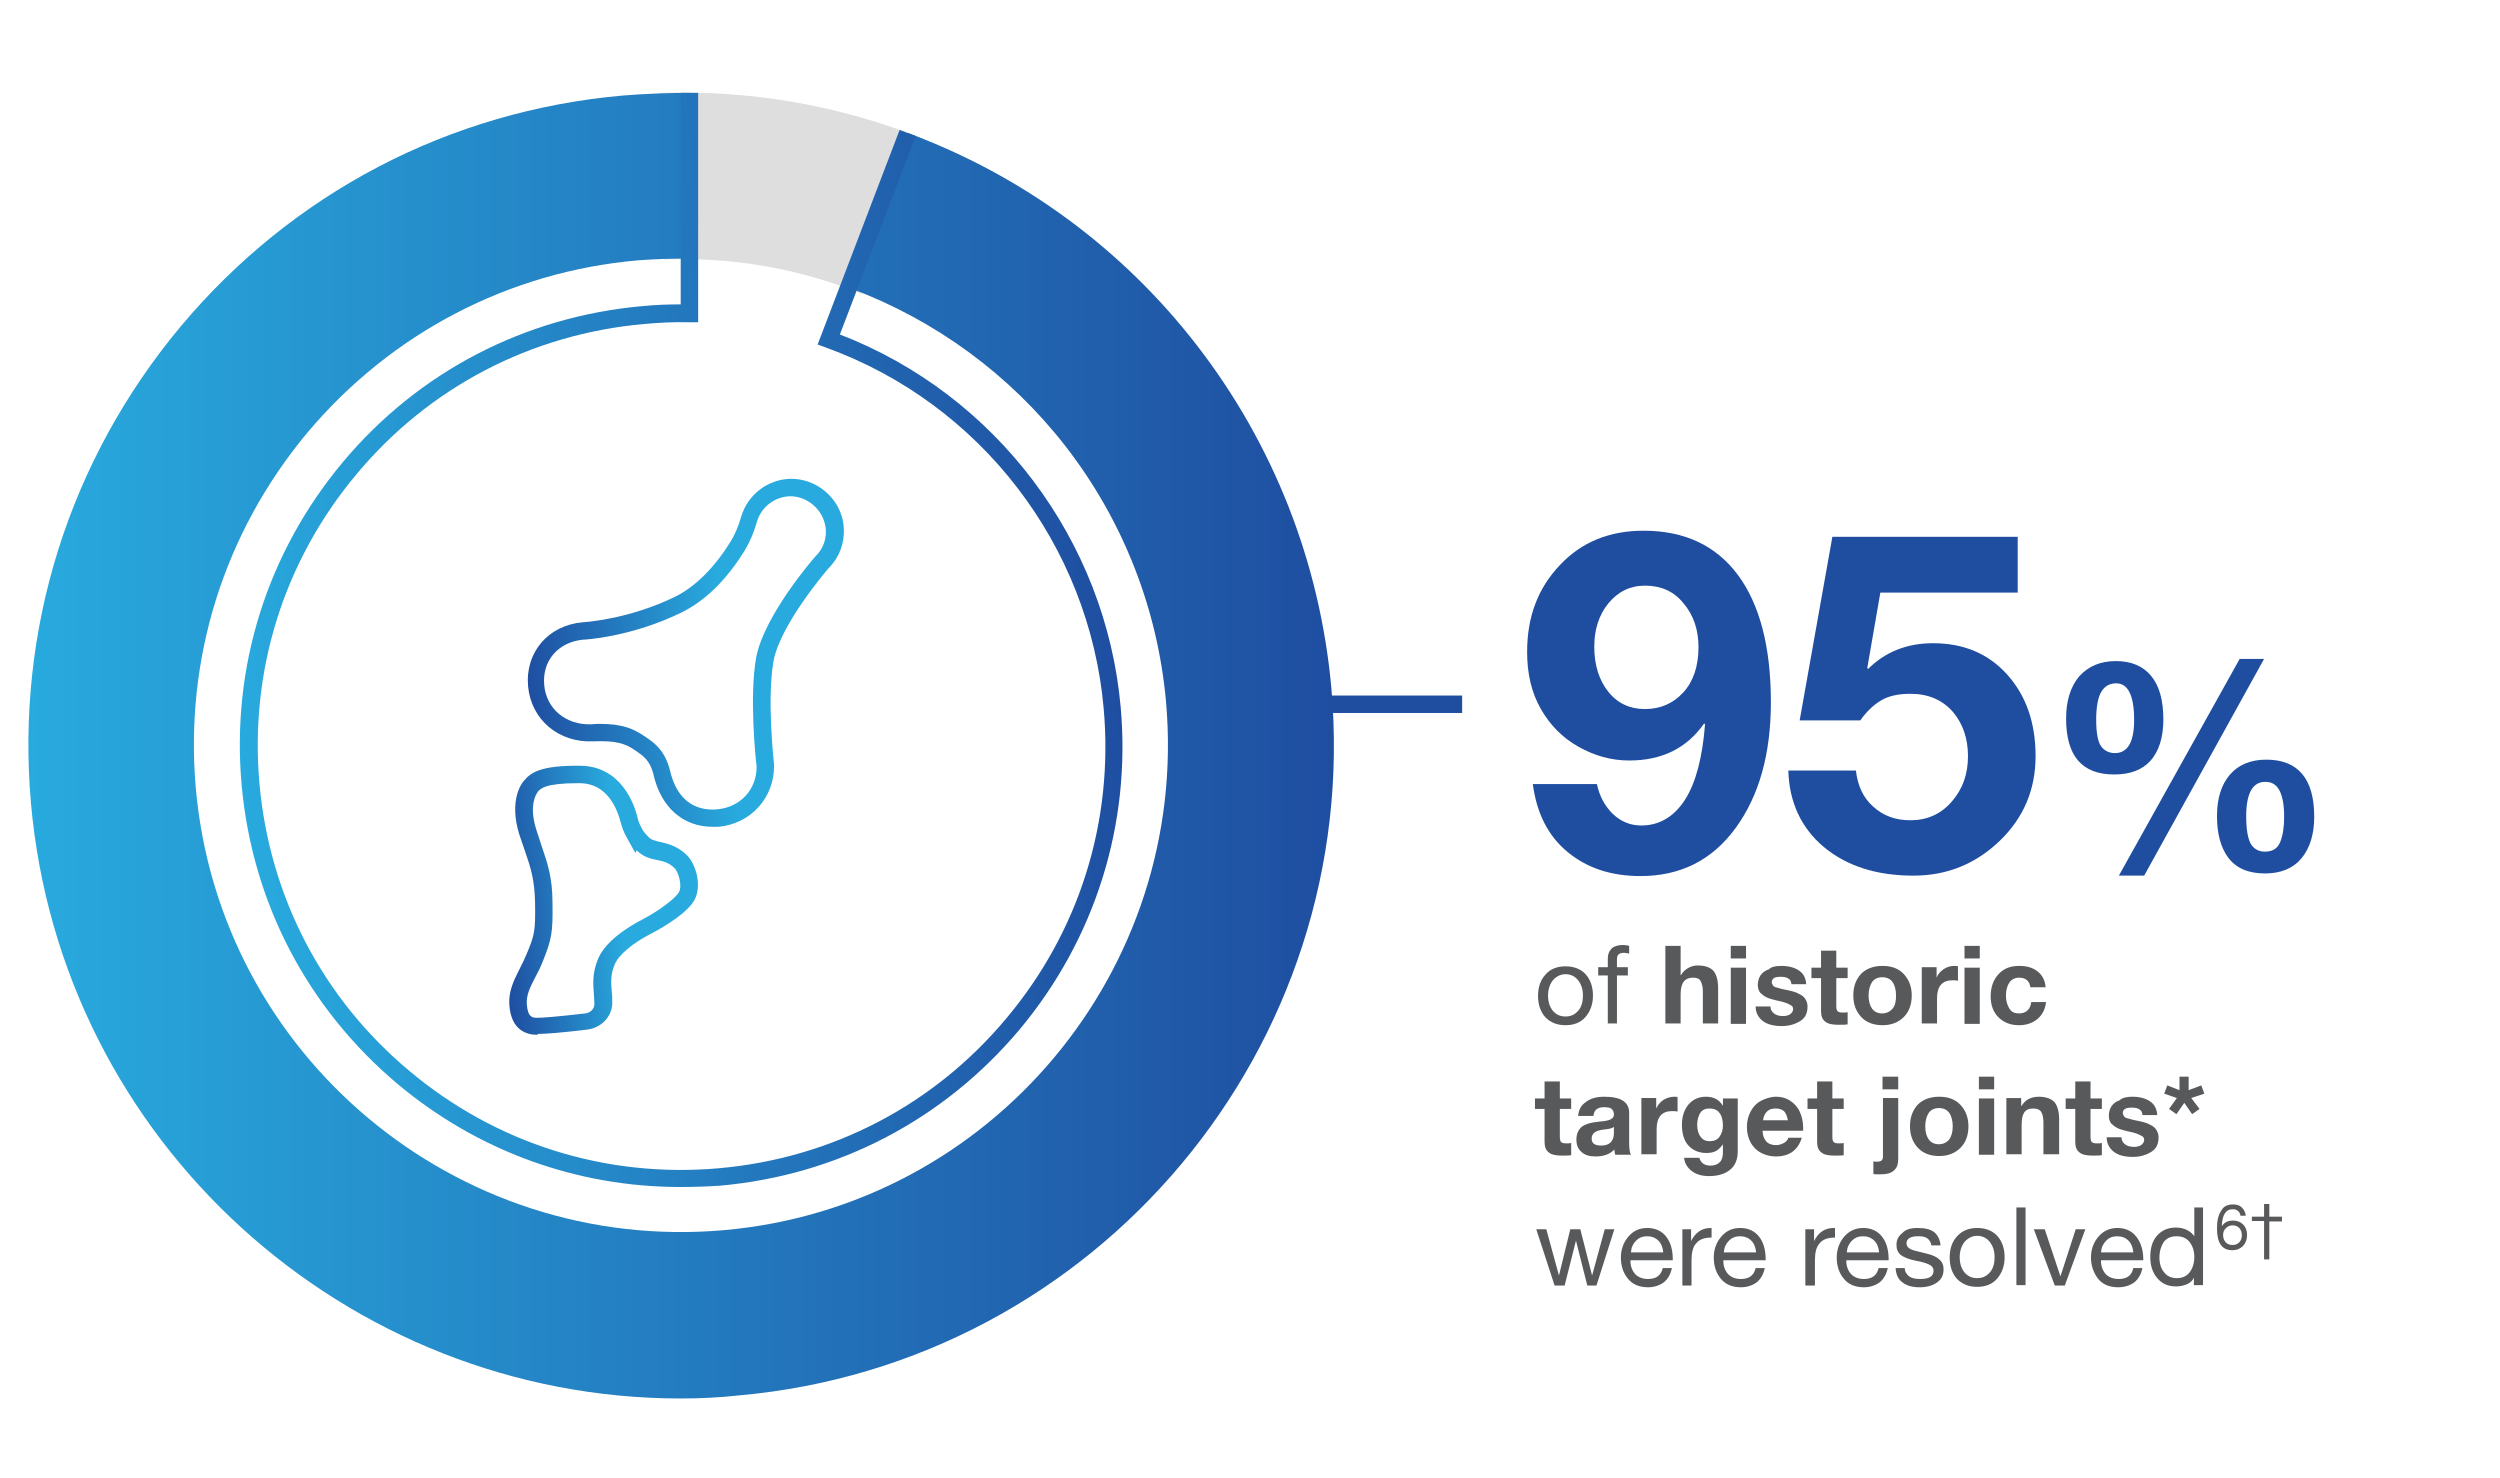
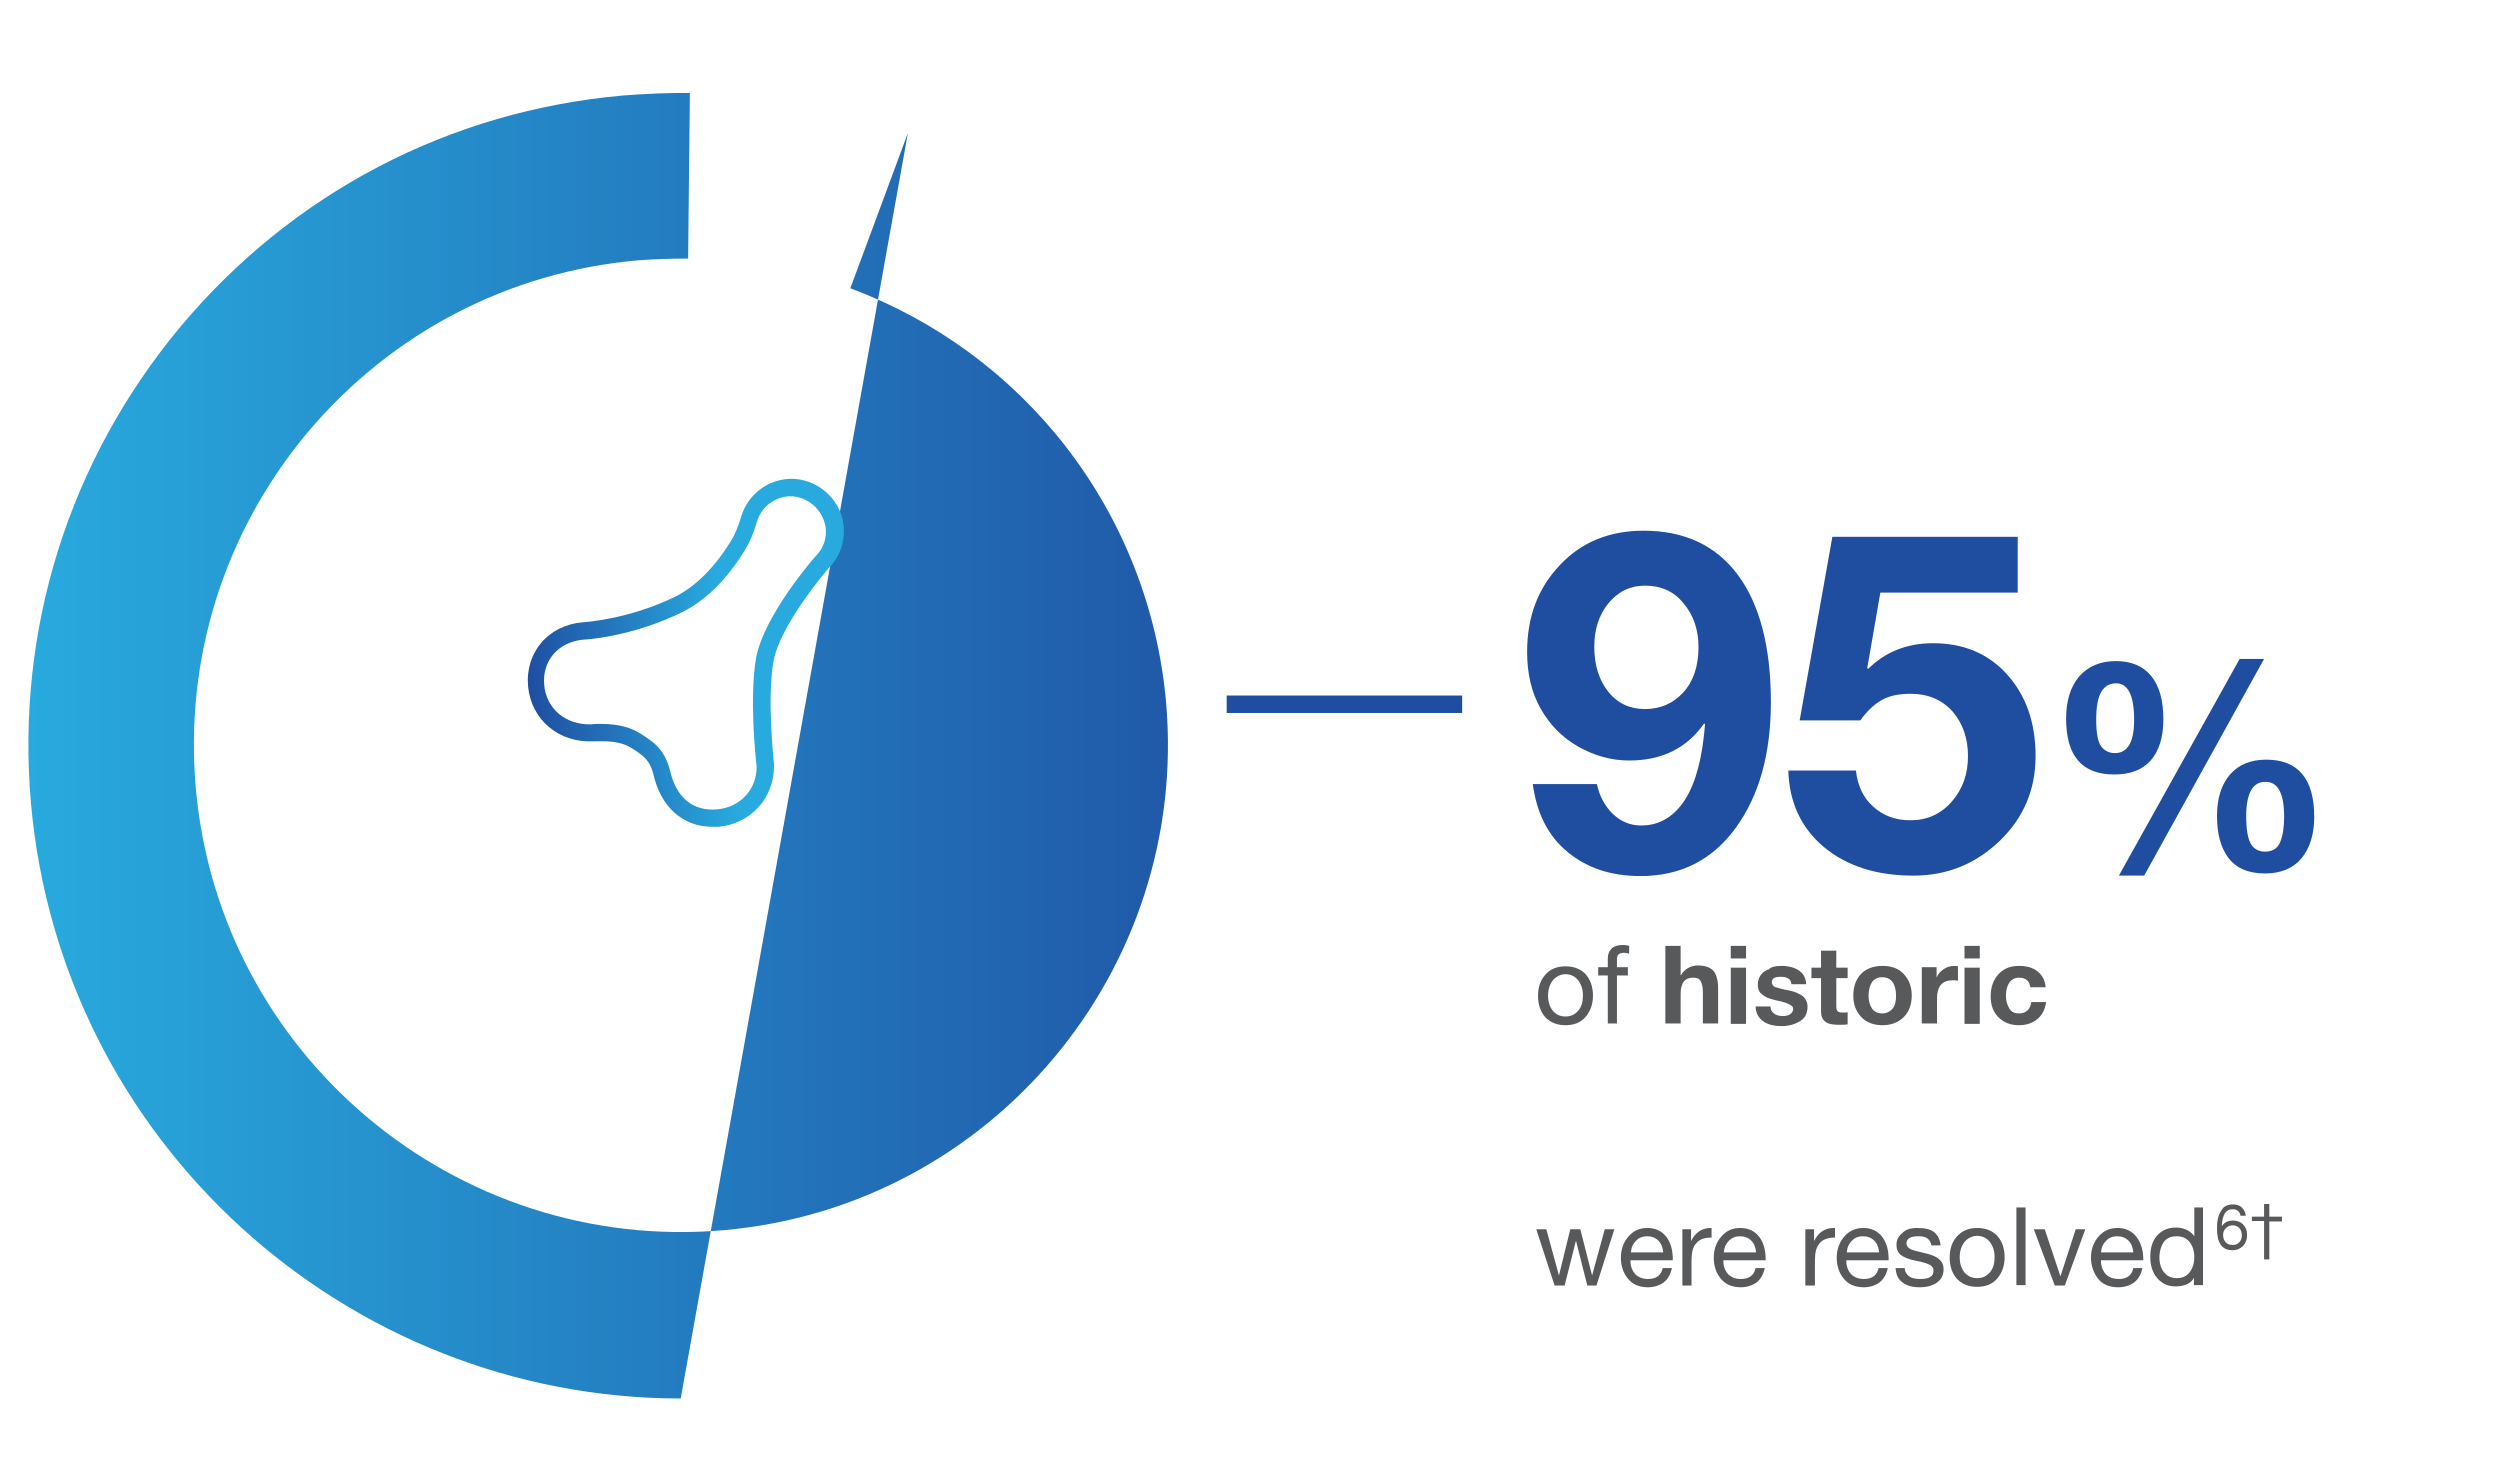
<svg xmlns="http://www.w3.org/2000/svg" version="1.1" id="Layer_1" x="0" y="0" viewBox="0 0 573.3 339" style="enable-background:new 0 0 573.3 339" xml:space="preserve">
  <style>
        
    </style>
  <g style="enable-background:new">
    <path d="M359 221.6c1.9 0 3.5.6 4.6 1.8s1.7 2.9 1.7 4.9c0 2-.6 3.6-1.7 4.9s-2.7 1.9-4.6 1.9c-1.9 0-3.4-.6-4.6-1.8-1.1-1.2-1.7-2.9-1.7-4.9 0-2.1.6-3.7 1.7-4.9 1.1-1.3 2.7-1.9 4.6-1.9zm-4 6.7c0 1.5.4 2.6 1.1 3.5.8.9 1.7 1.3 2.9 1.3s2.1-.4 2.9-1.3c.8-.9 1.1-2.1 1.1-3.5 0-1.5-.4-2.6-1.1-3.5s-1.7-1.4-2.9-1.4c-1.1 0-2.1.5-2.9 1.4-.7.9-1.1 2.1-1.1 3.5zM372.2 216.7c.5 0 1 .1 1.4.2v1.8c-.3-.1-.7-.2-1.2-.2-1.1 0-1.6.5-1.6 1.4v1.9h2.5v1.9h-2.5v11h-2.1v-11h-2.2v-1.9h2.2v-2c0-1 .3-1.7.9-2.3.5-.5 1.4-.8 2.6-.8z" style="fill:#58595b" />
  </g>
  <g style="enable-background:new">
    <path d="M385.4 216.9v6.7h.1c.4-.7.9-1.2 1.6-1.6.7-.4 1.4-.6 2.2-.6 1.7 0 2.8.4 3.6 1.2.7.8 1.1 2.2 1.1 4v8.1h-3.5v-7.3c0-1.1-.2-1.8-.5-2.4s-.9-.8-1.8-.8-1.6.3-2.1.9c-.4.6-.7 1.5-.7 2.8v6.8h-3.5v-17.8h3.5zM400.4 216.9v2.9h-3.5v-2.9h3.5zm0 5v12.9h-3.5v-12.9h3.5zM408.5 221.5c1.7 0 3.1.4 4.1 1.1 1 .7 1.5 1.7 1.6 3.1h-3.4c0-.6-.3-1.1-.7-1.3-.4-.3-1-.4-1.8-.4-.7 0-1.2.1-1.5.3-.3.2-.5.5-.5.9 0 .3.1.5.3.8s.5.4 1 .5c.4.1.9.3 1.5.4 1.6.3 2.8.6 3.4 1 .7.3 1.2.7 1.5 1.2s.5 1 .5 1.7c0 1.5-.5 2.6-1.6 3.3s-2.5 1.2-4.3 1.2c-1.9 0-3.4-.4-4.4-1.2s-1.6-1.9-1.6-3.3h3.4c0 .7.3 1.2.8 1.6s1.2.6 2 .6c.7 0 1.2-.1 1.7-.4.4-.3.7-.7.7-1.2 0-.3-.1-.6-.4-.8s-.7-.4-1.2-.6c-.5-.2-1.3-.4-2.3-.6-.8-.2-1.6-.4-2.2-.7-.6-.3-1.1-.7-1.5-1.1-.3-.5-.5-1-.5-1.7 0-.8.2-1.6.6-2.2.4-.6 1-1.1 1.9-1.4.6-.6 1.6-.8 2.9-.8zM421.1 218v3.9h2.6v2.4h-2.6v6.4c0 .6.1 1 .3 1.2.2.2.6.3 1.2.3.4 0 .8 0 1.1-.1v2.8c-.5.1-1.2.1-2.1.1-1.4 0-2.4-.2-3-.7-.7-.5-1-1.3-1-2.4v-7.6h-2.2v-2.4h2.2V218h3.5zM431.7 221.5c2.1 0 3.7.6 4.9 1.9 1.2 1.3 1.8 2.9 1.8 4.9 0 2-.6 3.7-1.8 4.9-1.2 1.2-2.8 1.9-4.9 1.9-2 0-3.7-.6-4.9-1.9-1.2-1.3-1.8-2.9-1.8-4.9 0-2.1.6-3.7 1.8-5 1.2-1.2 2.9-1.8 4.9-1.8zm-3.2 6.8c0 1.3.3 2.3.8 3 .5.7 1.3 1.1 2.3 1.1 1 0 1.8-.4 2.4-1.1s.8-1.7.8-3-.3-2.4-.8-3.1c-.5-.7-1.3-1.1-2.4-1.1-1 0-1.8.4-2.3 1.1-.5.8-.8 1.8-.8 3.1zM448.2 221.5c.3 0 .6 0 .8.1v3.3c-.4-.1-.8-.1-1.3-.1-2.3 0-3.5 1.4-3.5 4.1v5.8h-3.5v-12.9h3.4v2.4c.3-.8.9-1.5 1.7-2s1.5-.7 2.4-.7zM454 216.9v2.9h-3.5v-2.9h3.5zm0 5v12.9h-3.5v-12.9h3.5zM463 221.5c1.8 0 3.2.4 4.3 1.3s1.7 2.1 1.8 3.6h-3.5c-.2-1.5-1.1-2.2-2.6-2.2-.9 0-1.7.4-2.2 1.1s-.8 1.8-.8 3 .3 2.2.8 3 1.2 1.1 2.2 1.1c1.6 0 2.6-.9 2.8-2.6h3.4c-.2 1.7-.9 3-2 3.9-1.1.9-2.5 1.4-4.2 1.4-1.9 0-3.5-.6-4.7-1.8-1.2-1.2-1.8-2.8-1.8-4.8 0-2.1.6-3.8 1.8-5.1s2.7-1.9 4.7-1.9z" style="fill:#58595b" />
  </g>
  <g style="enable-background:new">
-     <path d="M357.7 248v3.9h2.6v2.4h-2.6v6.4c0 .6.1 1 .3 1.2.2.2.6.3 1.2.3.4 0 .8 0 1.1-.1v2.8c-.5.1-1.2.1-2.1.1-1.4 0-2.4-.2-3-.7-.7-.5-1-1.3-1-2.4v-7.6H352v-2.4h2.2V248h3.5zM367.9 251.5c3.8 0 5.7 1.2 5.7 3.7v6.8c0 1.3.1 2.2.4 2.8h-3.6c-.1-.4-.2-.8-.2-1.2-1 1.1-2.5 1.6-4.3 1.6-1.4 0-2.4-.3-3.2-1-.8-.7-1.2-1.6-1.2-2.9 0-1.2.4-2.1 1.1-2.8.8-.7 2.2-1.1 4.2-1.3 1.4-.1 2.3-.3 2.7-.6.4-.2.6-.6.6-1 0-.6-.2-1-.5-1.3-.4-.3-.9-.4-1.8-.4-.8 0-1.3.2-1.7.5-.4.3-.6.8-.7 1.5h-3.5c.1-1.4.7-2.5 1.8-3.2 1-.8 2.4-1.2 4.2-1.2zm-2.9 9.6c0 1.1.7 1.6 2.2 1.6 1.9 0 2.9-1 2.9-2.9v-1.4c-.3.3-1 .5-2.1.6-1 .1-1.7.3-2.2.6-.6.4-.8.9-.8 1.5zM383.9 251.5c.3 0 .6 0 .8.1v3.3c-.4-.1-.8-.1-1.3-.1-2.3 0-3.5 1.4-3.5 4.1v5.8h-3.5v-12.9h3.4v2.4c.4-.8.9-1.5 1.7-2 .7-.4 1.5-.7 2.4-.7zM391.2 251.5c1.8 0 3.1.7 3.9 2.1v-1.7h3.4V264c0 1.9-.6 3.3-1.7 4.2-1.2 1-2.8 1.5-4.9 1.5-1.6 0-3-.4-4-1.2s-1.6-1.8-1.7-3h3.5c.3 1.2 1.2 1.8 2.6 1.8.9 0 1.6-.3 2.1-.8s.7-1.3.7-2.3v-1.8c-.4.6-.9 1.1-1.5 1.5-.7.4-1.5.5-2.3.5-1.7 0-3.1-.6-4.1-1.7-1-1.1-1.5-2.7-1.5-4.8 0-1.8.5-3.4 1.5-4.6 1-1.2 2.4-1.8 4-1.8zm-2 6.4c0 1.2.3 2.2.8 2.8.5.7 1.2 1 2.1 1 .9 0 1.7-.3 2.2-1s.8-1.5.8-2.6c0-1.3-.3-2.3-.8-2.9-.5-.7-1.3-1-2.3-1-.9 0-1.6.3-2.1 1-.4.7-.7 1.6-.7 2.7zM407.3 251.5c1.2 0 2.3.3 3.2.9s1.7 1.4 2.2 2.5c.5 1.1.8 2.3.8 3.7v.7h-9.3c0 1 .3 1.8.8 2.4.5.6 1.3.9 2.3.9.7 0 1.2-.2 1.8-.5.5-.3.9-.7 1-1.2h3.1c-.9 2.9-2.9 4.3-6 4.3-1.2 0-2.3-.3-3.3-.8s-1.8-1.3-2.4-2.3c-.6-1.1-.9-2.3-.9-3.7 0-1.3.3-2.5.9-3.6s1.4-1.9 2.4-2.4 2.2-.9 3.4-.9zm2.7 5.4c-.2-1-.5-1.7-.9-2.1-.5-.4-1.1-.6-1.9-.6-.9 0-1.5.2-2 .7s-.8 1.2-.9 2h5.7zM420.2 248v3.9h2.6v2.4h-2.6v6.4c0 .6.1 1 .3 1.2.2.2.6.3 1.2.3.4 0 .8 0 1.1-.1v2.8c-.5.1-1.2.1-2.1.1-1.4 0-2.4-.2-3-.7-.7-.5-1-1.3-1-2.4v-7.6h-2.2v-2.4h2.2V248h3.5zM435.3 251.9v13.6c0 .9-.1 1.7-.4 2.2-.3.5-.7.9-1.3 1.2-.6.3-1.5.4-2.8.4-.5 0-.9 0-1.2-.1v-2.9c.2.1.5.1.8.1.5 0 .9-.1 1.1-.3.2-.2.3-.5.3-.9v-13.4h3.5zm0-5v2.9h-3.6v-2.9h3.6zM444.7 251.5c2.1 0 3.7.6 4.9 1.9 1.2 1.3 1.8 2.9 1.8 4.9 0 2-.6 3.7-1.8 4.9-1.2 1.2-2.8 1.9-4.9 1.9-2 0-3.7-.6-4.9-1.9-1.2-1.3-1.8-2.9-1.8-4.9 0-2.1.6-3.7 1.8-5 1.2-1.2 2.9-1.8 4.9-1.8zm-3.2 6.8c0 1.3.3 2.3.8 3 .5.7 1.3 1.1 2.3 1.1 1 0 1.8-.4 2.4-1.1.5-.7.8-1.7.8-3s-.3-2.4-.8-3.1c-.5-.7-1.3-1.1-2.4-1.1-1 0-1.8.4-2.3 1.1-.5.8-.8 1.8-.8 3.1zM457.3 246.9v2.9h-3.5v-2.9h3.5zm0 5v12.9h-3.5v-12.9h3.5zM467.5 251.5c1.6 0 2.8.4 3.6 1.2.7.8 1.1 2.2 1.1 4v8h-3.6v-7.3c0-1.1-.2-1.9-.5-2.4s-.9-.8-1.8-.8c-1 0-1.7.3-2.1.9-.4.6-.6 1.5-.6 2.9v6.7h-3.5v-12.9h3.4v1.8h.1c.8-1.4 2.2-2.1 3.9-2.1zM479.4 248v3.9h2.6v2.4h-2.6v6.4c0 .6.1 1 .3 1.2.2.2.6.3 1.2.3.4 0 .8 0 1.1-.1v2.8c-.5.1-1.2.1-2.1.1-1.4 0-2.4-.2-3-.7-.7-.5-1-1.3-1-2.4v-7.6h-2.2v-2.4h2.2V248h3.5zM489 251.5c1.7 0 3.1.4 4.1 1.1 1 .7 1.5 1.7 1.6 3.1h-3.4c0-.6-.3-1.1-.7-1.3-.4-.3-1-.4-1.8-.4-.7 0-1.2.1-1.5.3-.3.2-.5.5-.5.9 0 .3.1.5.3.8s.5.4 1 .5c.4.1.9.3 1.5.4 1.6.3 2.8.6 3.4 1 .7.3 1.2.7 1.5 1.2s.5 1 .5 1.7c0 1.5-.5 2.6-1.6 3.3s-2.5 1.2-4.3 1.2c-1.9 0-3.4-.4-4.4-1.2s-1.6-1.9-1.6-3.3h3.4c0 .7.3 1.2.8 1.6s1.2.6 2 .6c.7 0 1.2-.1 1.7-.4.4-.3.7-.7.7-1.2 0-.3-.1-.6-.4-.8s-.7-.4-1.2-.6c-.5-.2-1.3-.4-2.3-.6-.8-.2-1.6-.4-2.2-.7-.6-.3-1.1-.7-1.5-1.1-.3-.5-.5-1-.5-1.7 0-.8.2-1.6.6-2.2.4-.6 1-1.1 1.9-1.4.6-.6 1.7-.8 2.9-.8zM501.9 246.9v3.1l2.9-1.1.7 1.9-3 1 1.9 2.5-1.7 1.2-1.8-2.6-1.8 2.6-1.7-1.2 1.8-2.5-2.9-1 .7-1.9 2.8 1.1v-3.1h2.1z" style="fill:#58595b" />
-   </g>
+     </g>
  <g style="enable-background:new">
    <path d="m354.6 281.9 2.9 10.6 2.6-10.6h2.3l2.7 10.6 2.9-10.6h2.2l-4.1 12.9H364l-2.6-10.3-2.6 10.3h-2.3l-4.2-12.9h2.3zM377.8 281.6c1.8 0 3.3.7 4.3 2s1.5 3 1.5 5.2v.2h-9.7v.2c0 1.2.4 2.2 1.1 3 .7.7 1.7 1.1 2.9 1.1 1.9 0 3-.8 3.4-2.5h2.1c-.3 1.4-.9 2.5-1.9 3.3-1 .7-2.2 1.1-3.6 1.1-2 0-3.6-.7-4.6-2-1.1-1.3-1.6-3-1.6-4.8 0-1.9.6-3.5 1.7-4.8 1.2-1.4 2.6-2 4.4-2zm3.6 5.5c-.1-1-.4-1.9-1.1-2.6s-1.6-1-2.6-1-1.8.3-2.5 1-1.1 1.5-1.2 2.7h7.4zM392.5 281.6v2.2c-1.6 0-2.8.4-3.5 1.3-.8.8-1.1 2.2-1.1 3.9v5.8h-2.1v-12.9h2v2.7c1-2 2.5-3 4.5-3h.2zM399.1 281.6c1.8 0 3.3.7 4.3 2s1.5 3 1.5 5.2v.2h-9.7v.2c0 1.2.4 2.2 1.1 3 .7.7 1.7 1.1 2.9 1.1 1.9 0 3-.8 3.4-2.5h2.1c-.3 1.4-.9 2.5-1.9 3.3-1 .7-2.2 1.1-3.6 1.1-2 0-3.6-.7-4.6-2-1.1-1.3-1.6-3-1.6-4.8 0-1.9.6-3.5 1.7-4.8 1.2-1.4 2.6-2 4.4-2zm3.6 5.5c-.1-1-.4-1.9-1.1-2.6s-1.6-1-2.6-1-1.8.3-2.5 1-1.1 1.5-1.2 2.7h7.4zM420.8 281.6v2.2c-1.6 0-2.8.4-3.5 1.3-.8.8-1.1 2.2-1.1 3.9v5.8H414v-12.9h2v2.7c1-2 2.5-3 4.5-3h.3zM427.3 281.6c1.8 0 3.3.7 4.3 2s1.5 3 1.5 5.2v.2h-9.7v.2c0 1.2.4 2.2 1.1 3 .7.7 1.7 1.1 2.9 1.1 1.9 0 3-.8 3.4-2.5h2.1c-.3 1.4-.9 2.5-1.9 3.3-1 .7-2.2 1.1-3.6 1.1-2 0-3.6-.7-4.6-2-1.1-1.3-1.6-3-1.6-4.8 0-1.9.6-3.5 1.7-4.8 1.2-1.4 2.7-2 4.4-2zm3.6 5.5c-.1-1-.4-1.9-1.1-2.6s-1.6-1-2.6-1-1.8.3-2.5 1-1.1 1.5-1.2 2.7h7.4zM439.7 281.6c1.8 0 3 .3 3.9 1 .8.7 1.3 1.7 1.4 3h-2.1c-.1-.7-.4-1.2-.9-1.6-.5-.4-1.2-.5-2.1-.5s-1.5.1-2 .4-.7.7-.7 1.2.2.9.7 1.2c.4.3 1.1.5 2 .7l2 .5c1.2.3 2.2.7 2.8 1.3.7.6 1 1.3 1 2.3 0 1.3-.5 2.3-1.5 3-1 .7-2.3 1.1-4 1.1-1.7 0-3-.4-3.9-1.1-1-.7-1.5-1.8-1.6-3.3h2.1c0 .8.4 1.4 1 1.9.6.4 1.4.6 2.5.6 2.1 0 3.1-.6 3.1-1.9 0-.6-.3-1-.8-1.3-.5-.3-1.6-.7-3.3-1-1.6-.3-2.7-.8-3.4-1.3-.7-.6-1-1.3-1-2.3 0-1.1.4-2 1.3-2.7.8-.9 2-1.2 3.5-1.2zM453.4 281.6c1.9 0 3.5.6 4.6 1.8s1.7 2.9 1.7 4.9c0 2-.6 3.6-1.7 4.9s-2.7 1.9-4.6 1.9c-1.9 0-3.4-.6-4.6-1.8-1.1-1.2-1.7-2.9-1.7-4.9 0-2.1.6-3.7 1.7-4.9 1.2-1.3 2.7-1.9 4.6-1.9zm-4 6.7c0 1.5.4 2.6 1.1 3.5.8.9 1.7 1.3 2.9 1.3s2.1-.4 2.9-1.3c.8-.9 1.1-2.1 1.1-3.5 0-1.5-.4-2.6-1.1-3.5s-1.7-1.4-2.9-1.4c-1.1 0-2.1.5-2.9 1.4-.7.9-1.1 2.1-1.1 3.5zM464.5 276.9v17.8h-2.1v-17.8h2.1zM468.9 281.9l3.6 10.8 3.5-10.8h2.2l-4.7 12.9h-2.3l-4.8-12.9h2.5zM485.6 281.6c1.8 0 3.3.7 4.3 2s1.6 3 1.6 5.2v.2h-9.7v.2c0 1.2.4 2.2 1.1 3 .7.7 1.7 1.1 3 1.1 1.8 0 3-.8 3.3-2.5h2.1c-.3 1.4-.9 2.5-1.9 3.3-1 .7-2.2 1.1-3.7 1.1-2 0-3.6-.7-4.6-2-1-1.3-1.6-3-1.6-4.8 0-1.9.6-3.5 1.7-4.8 1.2-1.4 2.7-2 4.4-2zm3.6 5.5c-.1-1-.4-1.9-1.1-2.6-.7-.7-1.6-1-2.6-1s-1.8.3-2.5 1-1.1 1.5-1.2 2.7h7.4zM505.2 276.9v17.8h-2.1V293c-.3.7-.9 1.2-1.6 1.5-.7.3-1.6.5-2.5.5-1.8 0-3.2-.6-4.3-1.9s-1.6-2.9-1.6-4.9.5-3.7 1.6-4.9c1.1-1.2 2.5-1.8 4.3-1.8.9 0 1.7.2 2.4.5.8.4 1.4.9 1.8 1.5v-6.6h2zm-10 11.5c0 1.4.4 2.6 1.1 3.4.7.9 1.7 1.3 2.9 1.3s2.2-.4 2.9-1.3 1.1-2.1 1.1-3.5c0-1.5-.4-2.6-1.1-3.5s-1.7-1.3-3-1.3c-1.2 0-2.2.4-2.9 1.3-.6.9-1 2.1-1 3.6z" style="fill:#58595b" />
  </g>
  <g style="enable-background:new">
    <path d="M512.1 276.2c.8 0 1.5.2 2 .7.5.5.8 1.1.9 1.9h-1.2c-.1-.5-.3-.9-.6-1.1-.3-.3-.7-.4-1.2-.4-1.6 0-2.4 1.3-2.5 3.9.6-.9 1.4-1.3 2.6-1.3.9 0 1.7.3 2.3.9.6.6.9 1.4.9 2.4s-.3 1.8-.9 2.5c-.6.6-1.4 1-2.5 1-2.4 0-3.5-1.7-3.5-5 0-1.8.3-3.1 1-4.1.5-1 1.5-1.4 2.7-1.4zm-2.3 7c0 .7.2 1.2.6 1.7.4.4.9.6 1.6.6.6 0 1.1-.2 1.5-.6.4-.4.6-1 .6-1.6 0-.7-.2-1.3-.6-1.7-.4-.4-.9-.6-1.5-.6s-1.1.2-1.5.6c-.5.4-.7 1-.7 1.6zM520.4 276.1v2.9h2.9v1.1h-2.9v8.7h-1.2V280h-2.8v-1h2.8v-2.9h1.2z" style="fill:#58595b" />
  </g>
  <g style="enable-background:new">
    <path d="M376.9 121.7c9.4 0 16.6 3.4 21.6 10.1 5 6.7 7.6 16.5 7.6 29.2 0 11.9-2.7 21.5-8.1 28.9-5.4 7.4-12.7 11-21.8 11-6.7 0-12.2-1.8-16.7-5.5s-7.1-8.9-8-15.6h14.7c.6 2.8 1.8 5 3.6 6.8 1.9 1.8 4 2.7 6.6 2.7 4.1 0 7.5-2 10-5.9 2.5-3.9 4-9.7 4.6-17.3l-.2-.2c-4 5.7-9.7 8.5-17.2 8.5-4.1 0-8-1.1-11.7-3.2-3.7-2.1-6.5-5-8.6-8.7-2.1-3.7-3.1-8-3.1-13 0-8.1 2.5-14.7 7.6-20 4.9-5.2 11.3-7.8 19.1-7.8zm-11.3 26.6c0 4.2 1.1 7.7 3.2 10.3 2.1 2.7 5 4 8.4 4 3.6 0 6.5-1.3 8.8-3.8 2.3-2.5 3.5-6 3.5-10.4 0-3.9-1.1-7.3-3.4-10-2.2-2.8-5.2-4.1-8.9-4.1-3.4 0-6.2 1.4-8.4 4.1s-3.2 6.1-3.2 9.9zM462.7 123.2v12.7h-31.5l-3 17.3.2.2c3.9-3.9 8.9-5.9 14.9-5.9 7 0 12.7 2.4 17 7.2 4.3 4.8 6.5 11 6.5 18.7 0 7.6-2.7 14.1-8.2 19.4-5.5 5.3-12.1 8-19.8 8-8.5 0-15.3-2.2-20.6-6.6-5.2-4.4-7.9-10.3-8.1-17.5h15.5c.4 3.5 1.7 6.3 4 8.3 2.3 2.1 5.1 3.1 8.5 3.1 3.8 0 7-1.4 9.5-4.3s3.7-6.3 3.7-10.4c0-4.1-1.2-7.5-3.5-10.2-2.4-2.7-5.6-4.1-9.7-4.1-2.8 0-5 .5-6.7 1.5s-3.3 2.5-4.8 4.6h-13.9l7.5-42.1h42.5z" style="fill:#1f4ea1" />
  </g>
  <g style="enable-background:new">
    <path d="M485.2 151.6c3.5 0 6.2 1.1 8.1 3.4 1.9 2.3 2.8 5.6 2.8 10 0 4.1-1 7.2-2.9 9.4-2 2.2-4.7 3.2-8.4 3.2-7.4 0-11-4.3-11-12.8 0-4.1 1-7.3 3-9.7 2.1-2.3 4.8-3.5 8.4-3.5zm-4.5 13.5c0 3 .4 5 1.1 6 .7 1 1.8 1.6 3.2 1.6 2.9 0 4.4-2.5 4.4-7.6 0-5.6-1.4-8.4-4.1-8.4-1.5 0-2.6.6-3.4 1.9-.8 1.3-1.2 3.5-1.2 6.5zm38.5-14-27.5 49.7h-5.8l27.7-49.7h5.6zm.5 23.1c7.3 0 11 4.4 11 13.1 0 4-1 7.2-2.9 9.5s-4.7 3.5-8.4 3.5c-3.8 0-6.6-1.2-8.4-3.6-1.8-2.4-2.6-5.6-2.6-9.6s1-7.2 3-9.5c1.9-2.2 4.7-3.4 8.3-3.4zm-4.6 13c0 3.1.4 5.2 1.1 6.4.7 1.1 1.8 1.7 3.2 1.7 1.7 0 2.9-.7 3.5-2.2.6-1.5.9-3.4.9-5.8 0-5.3-1.4-8-4.2-8-3-.1-4.5 2.6-4.5 7.9z" style="fill:#1f4ea1" />
  </g>
  <path style="fill:#1f4ea1" d="M281.3 159.5h54v4h-54z" />
-   <path d="M197.7 67.4c-14.4-5.8-29.7-8.5-45.4-7.9L151 21.3c21-.7 41.5 2.8 60.9 10.6l-14.2 35.5z" style="fill:#dfdede" />
  <linearGradient id="SVGID_1_" gradientUnits="userSpaceOnUse" x1="6.528" y1="168.997" x2="305.875" y2="168.997" gradientTransform="matrix(1 0 0 -1 0 340)">
    <stop offset="0" style="stop-color:#28aade" />
    <stop offset="1" style="stop-color:#1f4ea1" />
  </linearGradient>
-   <path d="M156.1 320.7C79.5 320.7 14 262 7.1 184.2c-3.5-39.8 8.7-78.6 34.3-109.3 25.7-30.7 61.7-49.5 101.5-53 5-.4 10.1-.6 15.3-.6l-.4 38c-3.9 0-7.7.1-11.5.4-29.7 2.6-56.6 16.7-75.8 39.5-19.1 22.9-28.2 51.8-25.6 81.5C50.3 242 104.6 287.5 166 282.1c61.3-5.4 106.8-59.7 101.4-121.1-1.9-21.4-9.9-41.7-23-58.6-12.8-16.5-29.9-29-49.4-36.3l13.2-35.6c26.2 9.7 49.1 26.5 66.2 48.6 17.6 22.7 28.3 49.9 30.9 78.6 7.3 82.2-53.7 155-135.9 162.3-4.5.5-8.9.7-13.3.7z" style="fill:url(#SVGID_1_)" />
+   <path d="M156.1 320.7C79.5 320.7 14 262 7.1 184.2c-3.5-39.8 8.7-78.6 34.3-109.3 25.7-30.7 61.7-49.5 101.5-53 5-.4 10.1-.6 15.3-.6l-.4 38c-3.9 0-7.7.1-11.5.4-29.7 2.6-56.6 16.7-75.8 39.5-19.1 22.9-28.2 51.8-25.6 81.5C50.3 242 104.6 287.5 166 282.1c61.3-5.4 106.8-59.7 101.4-121.1-1.9-21.4-9.9-41.7-23-58.6-12.8-16.5-29.9-29-49.4-36.3l13.2-35.6z" style="fill:url(#SVGID_1_)" />
  <linearGradient id="SVGID_00000163053954909516667050000006589090949002238397_" gradientUnits="userSpaceOnUse" x1="41.351" y1="76.829" x2="243.734" y2="76.829" gradientTransform="scale(1 -1) rotate(5.06 2682.498 95.526)">
    <stop offset="0" style="stop-color:#28aade" />
    <stop offset="1" style="stop-color:#1f4ea1" />
  </linearGradient>
-   <path style="fill:url(#SVGID_00000163053954909516667050000006589090949002238397_)" d="M156 272.2c-23.7 0-46.4-8.2-64.8-23.6-20.7-17.4-33.4-41.7-35.8-68.7s5.9-53.2 23.2-73.9 41.7-33.4 68.7-35.8c2.9-.3 5.9-.4 8.8-.4V21.3h4v52.6h-2c-3.5-.1-7 .1-10.4.4-25.9 2.3-49.3 14.5-65.9 34.4-16.7 19.9-24.6 45.1-22.3 71 2.3 25.9 14.5 49.3 34.4 65.9 19.9 16.7 45.1 24.6 71 22.3 25.9-2.3 49.3-14.5 65.9-34.4 16.7-19.9 24.6-45.1 22.3-71-3.3-37.5-28.3-70-63.7-82.8l-1.9-.7 18.8-49.2 3.7 1.4-17.4 45.5c35.8 13.8 61 47.2 64.4 85.5 2.4 26.9-5.9 53.2-23.2 73.9-17.4 20.7-41.7 33.4-68.7 35.8-3 .2-6.1.3-9.1.3z" />
  <g>
    <linearGradient id="SVGID_00000052092709618319459270000014780906779227962808_" gradientUnits="userSpaceOnUse" x1="108.755" y1="72.676" x2="184.149" y2="72.676" gradientTransform="scale(1 -1) rotate(5.06 2682.498 95.526)">
      <stop offset="0" style="stop-color:#294294" />
      <stop offset="0" style="stop-color:#1f4ea1" />
      <stop offset=".6" style="stop-color:#28aade" />
      <stop offset="1" style="stop-color:#28aade" />
    </linearGradient>
    <path style="fill:url(#SVGID_00000052092709618319459270000014780906779227962808_)" d="M163.4 189.6c-6.8 0-11.9-4.5-13.6-12.2-.8-3.1-2.4-4.1-3.8-5.1l-.3-.2c-2.3-1.6-4.4-2.3-9.6-2.1-8 .4-14.3-5-15-12.6-.7-7.8 4.6-14 12.5-14.7.2 0 10.5-.6 21.3-5.9 4.6-2.3 9-6.7 12.7-12.7.9-1.5 1.7-3.3 2.4-5.7 1.5-5 6.1-8.5 11.3-8.6 5.9-.1 11.3 4.4 12.1 10.3l.1 1c.2 3.4-1 6.7-3.4 9.1-.7.8-11.1 13-12.7 21.3-1.6 8.8.1 23.7.1 23.8v.2c.1 7.4-5.3 13.4-12.7 14.1h-1.4zM137.6 166c5.1 0 7.7 1.1 10.3 2.9l.3.2c1.6 1.1 4.2 2.8 5.4 7.4 1.4 6.4 5.3 9.6 10.9 9.1 5.3-.5 9.1-4.6 9-9.9-.2-1.5-1.7-15.9-.1-24.9 1.8-9.6 13.1-22.7 13.6-23.2l.1-.1c1.8-1.8 2.6-4.3 2.2-6.8l-.1-.4c-.8-3.7-4.2-6.5-8-6.5-3.5.1-6.6 2.4-7.6 5.8-.8 2.7-1.7 4.8-2.8 6.6-4.2 6.8-9 11.5-14.4 14.2-11.6 5.7-22.3 6.3-22.8 6.3-5.6.6-9.3 4.8-8.8 10.4.5 5.5 5 9.2 10.8 9 .9-.1 1.5-.1 2-.1z" />
  </g>
  <g>
    <linearGradient id="SVGID_00000106838199861767312400000017726903353049821607_" gradientUnits="userSpaceOnUse" x1="98.146" y1="20.1" x2="143.589" y2="20.1" gradientTransform="scale(1 -1) rotate(5.06 2682.498 95.526)">
      <stop offset="0" style="stop-color:#294294" />
      <stop offset="0" style="stop-color:#1f4ea1" />
      <stop offset=".6" style="stop-color:#28aade" />
      <stop offset="1" style="stop-color:#28aade" />
    </linearGradient>
-     <path style="fill:url(#SVGID_00000106838199861767312400000017726903353049821607_)" d="M123.2 237.3c-2.3 0-6-.9-6.4-6.9-.2-3.1 1-5.5 2.3-8.1.6-1.1 1.1-2.2 1.7-3.6 1.8-4.3 2-5.2 1.9-11.7-.1-5.3-1-8-2.3-11.8-.4-1.2-.8-2.4-1.3-3.8-2.4-7.7.4-11.6 1-12.3l.1-.1c1.5-1.8 3.7-3.5 12.9-3.4 9.3.1 12.3 8.8 13 11.5.2 1 .5 1.8.9 2.5l.3.6c.2.4.6.8.9 1.2l.2.2c.8 1 1.7 1.2 3.1 1.5 1.6.4 3.6.8 5.8 2.8 2.3 2.1 3.7 7.1 2 10.4-1.5 2.9-6.9 6.2-9.8 7.7-4.5 2.3-7.7 5-8.6 7.3-.9 2.2-.8 4-.6 6.2.1.7.1 1.4.1 2.1v.7c-.2 3-2.6 5.4-5.7 5.8-5.7.7-9.5 1-11.4 1 0 .2 0 .2-.1.2zm9.3-57.7c-7.6 0-8.6 1.3-9.2 2l-.1.2s-2.1 2.6-.2 8.5c.4 1.3.8 2.5 1.2 3.7 1.3 3.8 2.5 7.1 2.5 13.1.1 6.8-.2 8.3-2.2 13.3-.6 1.5-1.2 2.7-1.8 3.8-1.2 2.3-2 4-1.9 6 .2 3.2 1.4 3.2 2.4 3.2 1.2 0 4.1-.2 11-1 1.1-.1 2.1-1 2.1-2.1v-.2c0-.7-.1-1.4-.1-2-.2-2.4-.4-4.9.9-8.1 1.7-4.1 6.6-7.3 10.5-9.3 3.6-1.9 7.3-4.7 8.1-6.1.8-1.5-.1-4.7-1.1-5.6-1.4-1.3-2.6-1.5-4-1.8-1.5-.3-3.1-.7-4.6-2.2l-.3.6-1.9-3.4c-.7-1.2-1.2-2.5-1.6-4.1-.7-2.5-2.9-8.4-9.1-8.5h-.6z" />
  </g>
</svg>